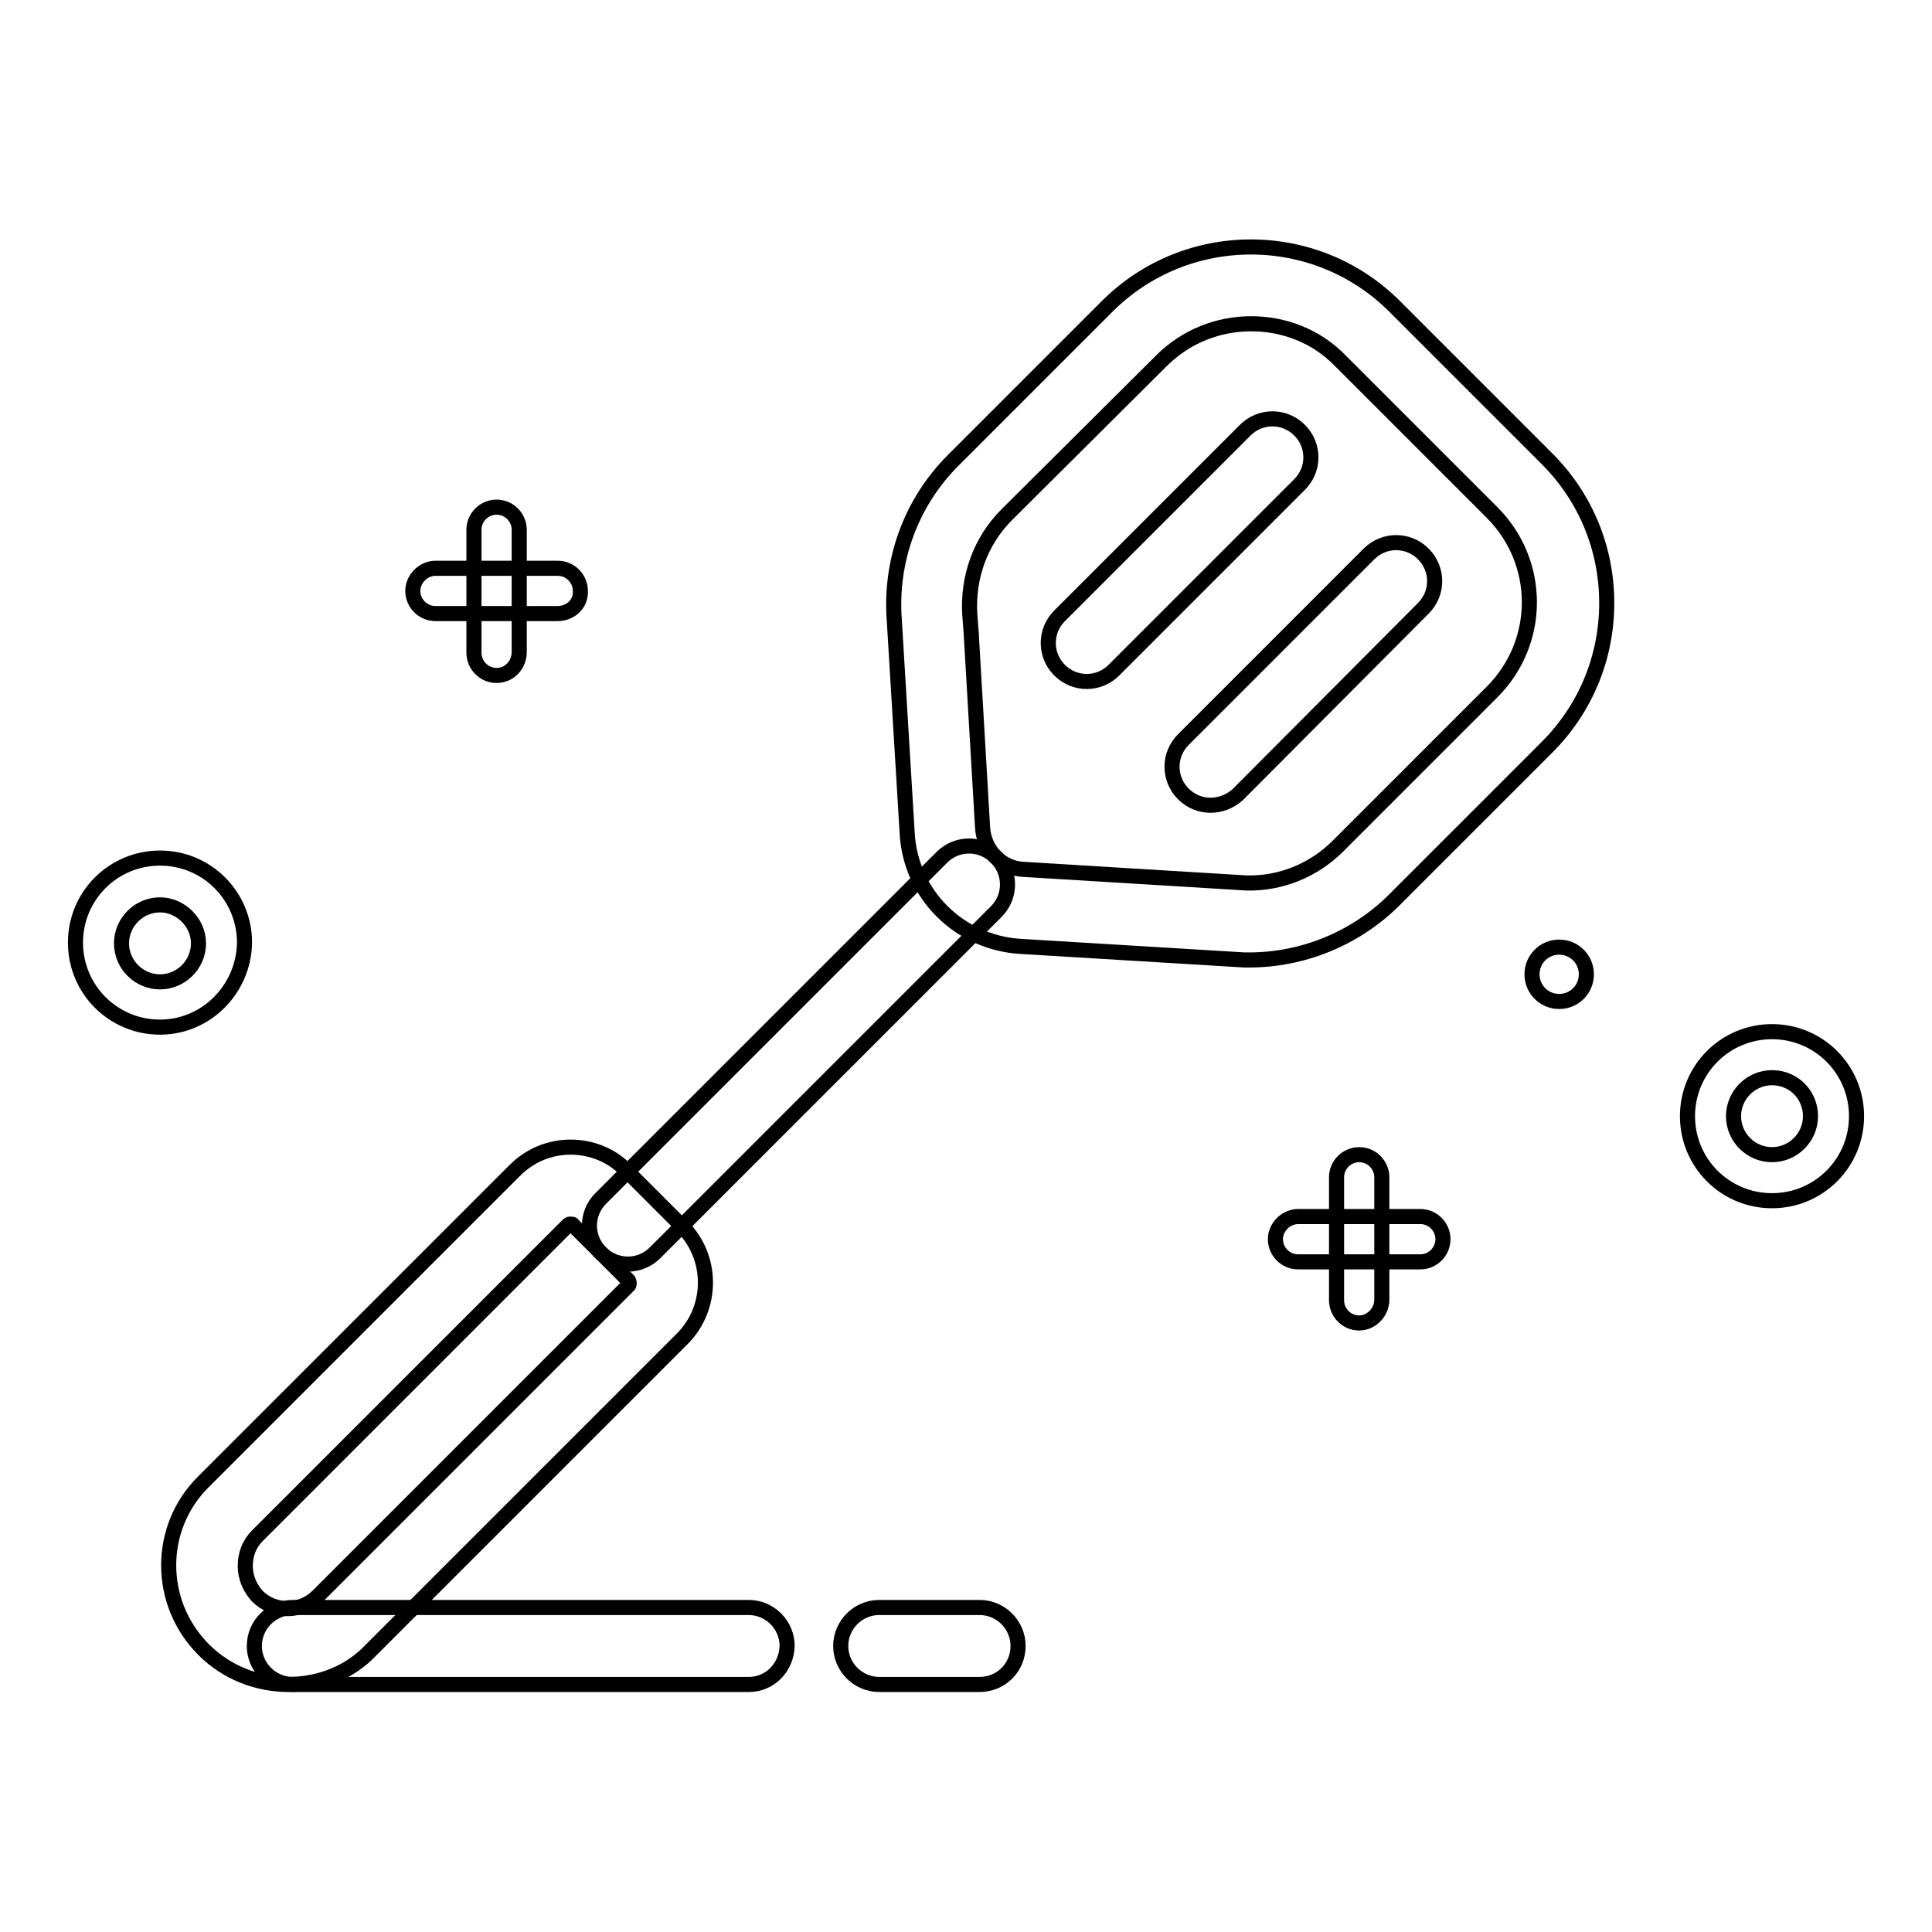
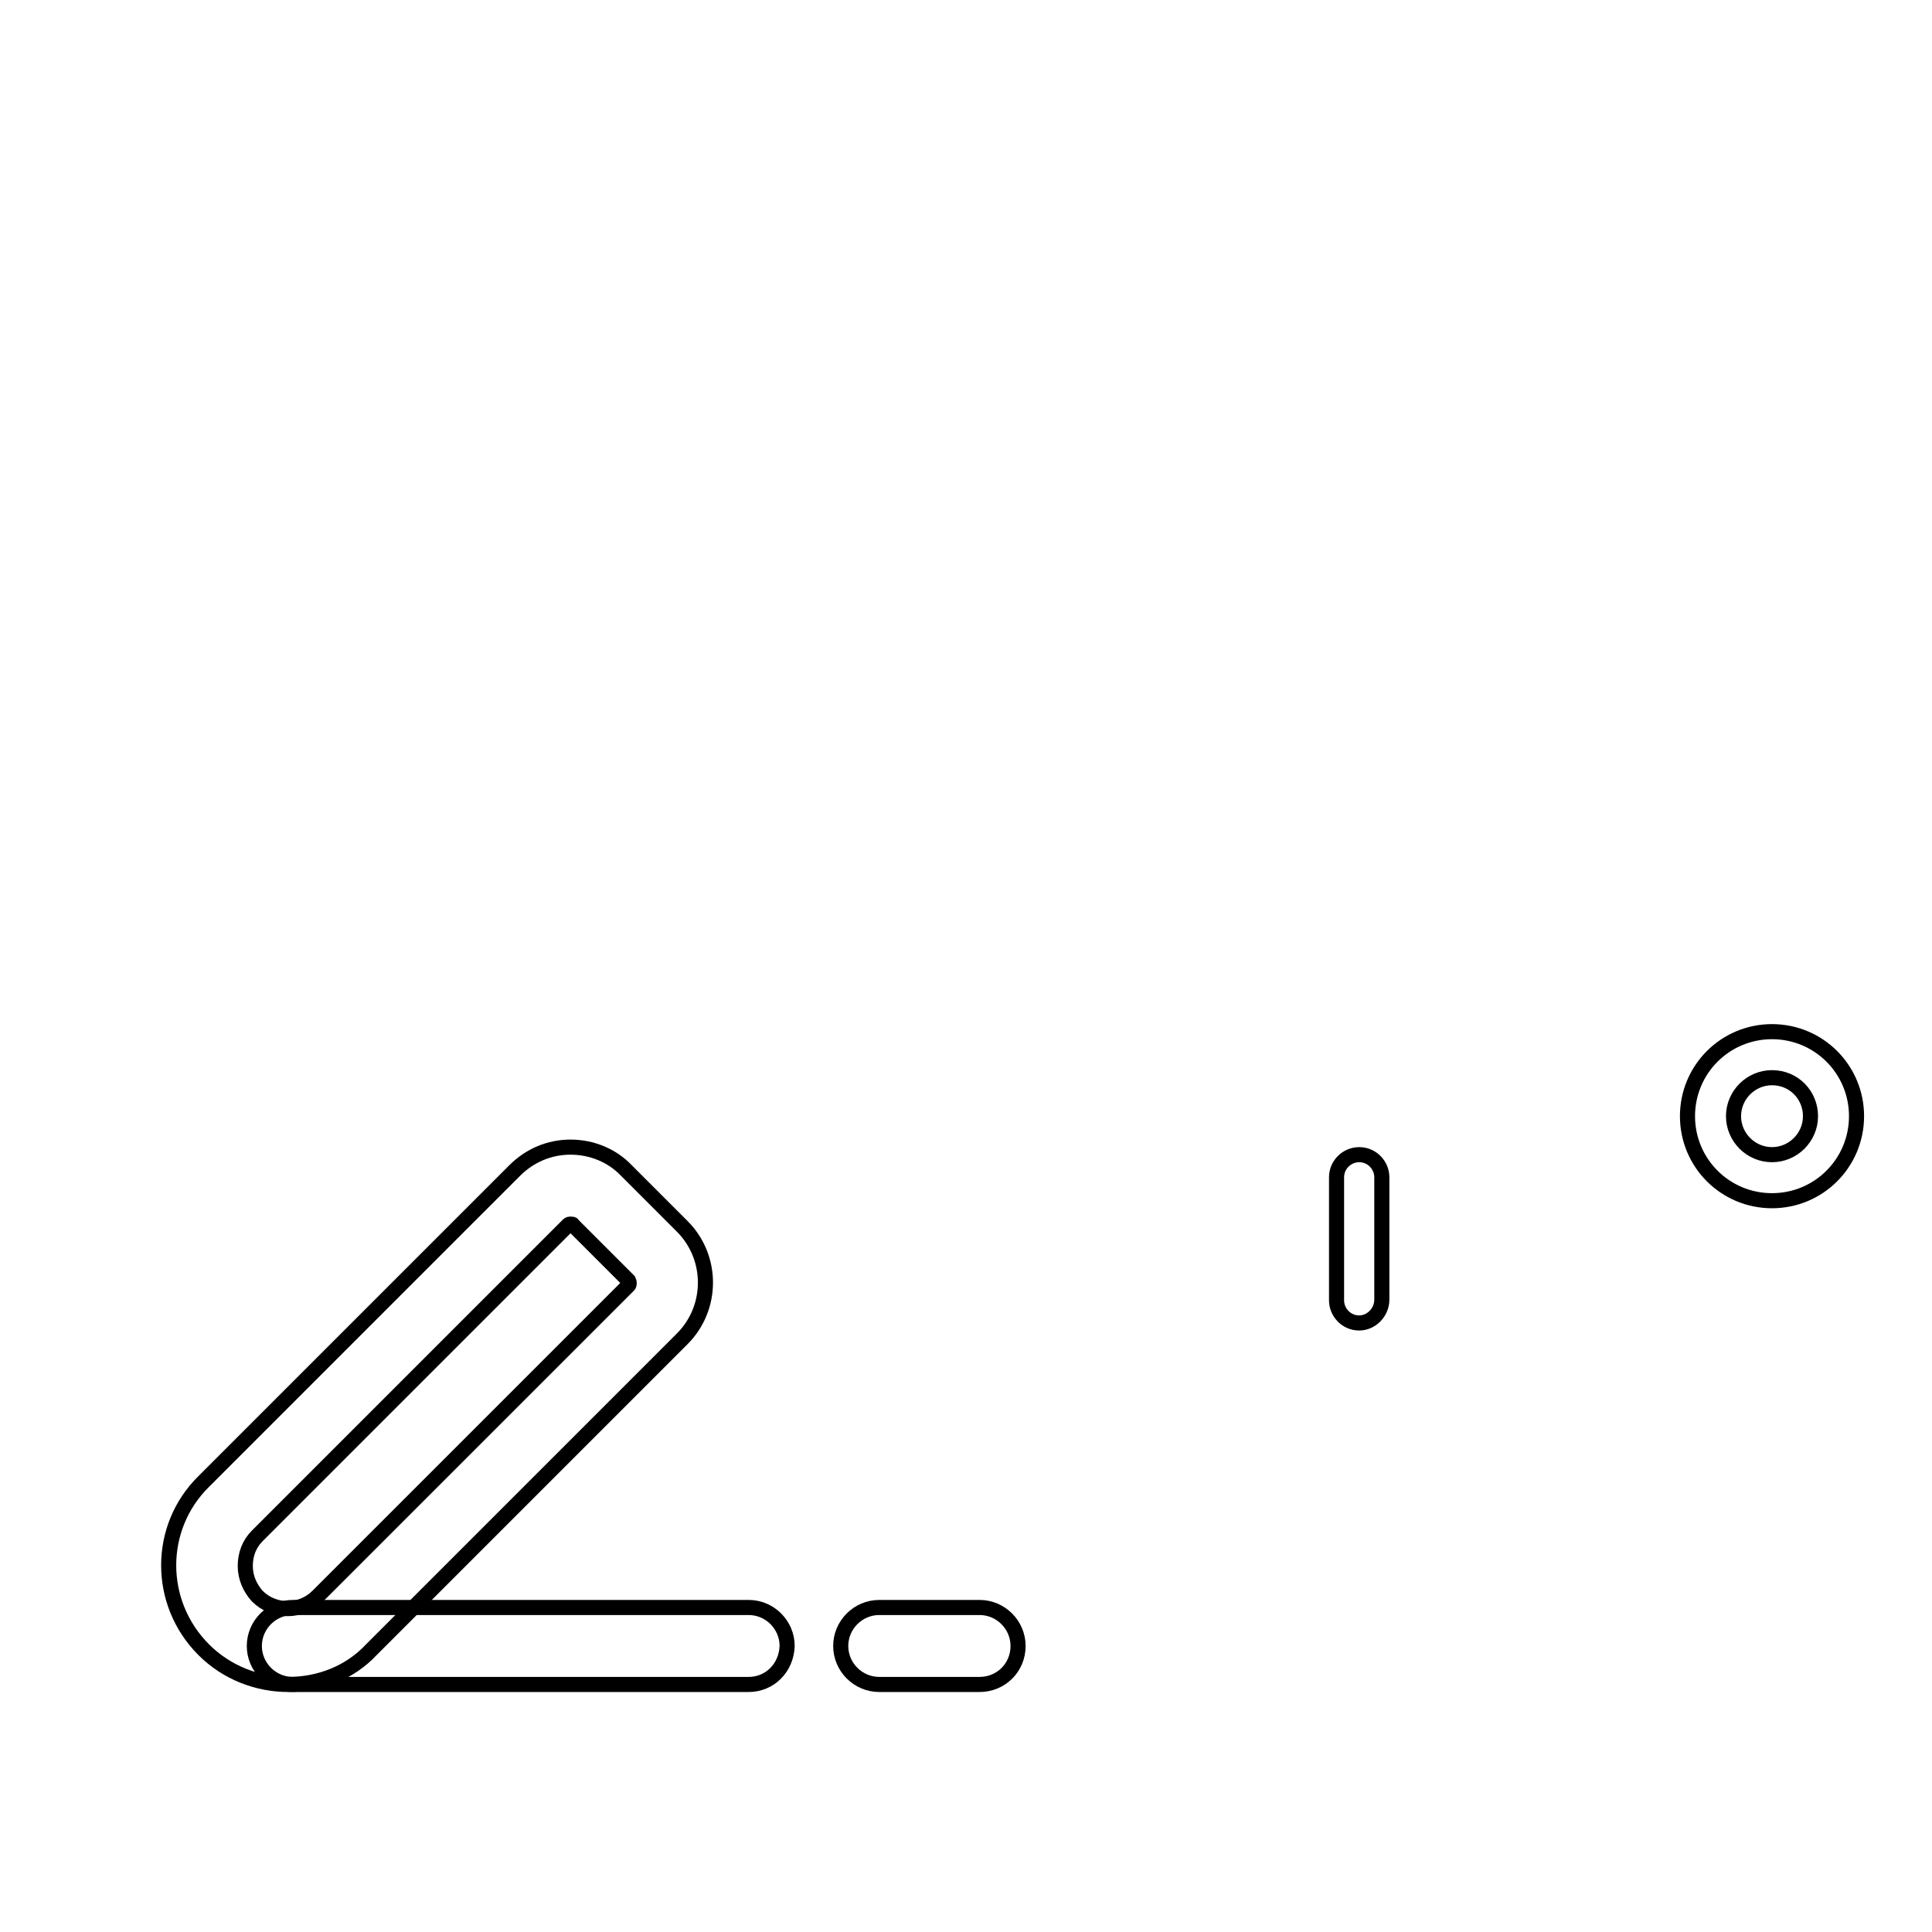
<svg xmlns="http://www.w3.org/2000/svg" version="1.1" x="0px" y="0px" viewBox="0 0 256 256" enable-background="new 0 0 256 256" xml:space="preserve">
  <g>
-     <path stroke-width="2" fill-opacity="0" stroke="#000000" d="M83.2,167.5c-1.3,0-2.6-0.5-3.6-1.5c-2-2-2-5.2,0-7.2l45.2-45.2c2-2,5.2-2,7.2,0c2,2,2,5.2,0,7.2L86.8,166 C85.8,167,84.5,167.5,83.2,167.5z M160.4,106.7c-1.3,0-2.6-0.5-3.6-1.5c-2-2-2-5.2,0-7.2l24.6-24.6c2-2,5.2-2,7.2,0 c2,2,2,5.2,0,7.2L164,105.3C163,106.2,161.7,106.7,160.4,106.7z M144,90.3c-1.3,0-2.6-0.5-3.6-1.5c-2-2-2-5.2,0-7.2L165,57 c2-2,5.2-2,7.2,0c2,2,2,5.2,0,7.2l-24.6,24.6C146.6,89.8,145.3,90.3,144,90.3z M73.9,81.3H57.7c-1.7,0-3-1.4-3-3s1.4-3,3-3h16.2 c1.7,0,3,1.4,3,3C77,80,75.6,81.3,73.9,81.3z" />
-     <path stroke-width="2" fill-opacity="0" stroke="#000000" d="M65.8,89.5c-1.7,0-3-1.4-3-3V70.2c0-1.7,1.4-3,3-3c1.7,0,3,1.4,3,3v16.2C68.8,88.1,67.5,89.5,65.8,89.5z  M21.2,136.1c-6.2,0-11.2-5-11.2-11.2c0-6.2,5-11.2,11.2-11.2s11.2,5,11.2,11.2C32.3,131.1,27.3,136.1,21.2,136.1z M21.2,119.9 c-2.8,0-5.1,2.3-5.1,5.1s2.3,5.1,5.1,5.1s5.1-2.3,5.1-5.1S23.9,119.9,21.2,119.9z M188.2,167.2H172c-1.7,0-3-1.4-3-3s1.4-3,3-3 h16.2c1.7,0,3,1.4,3,3S189.9,167.2,188.2,167.2z" />
    <path stroke-width="2" fill-opacity="0" stroke="#000000" d="M180.1,175.3c-1.7,0-3-1.4-3-3V156c0-1.7,1.4-3,3-3c1.7,0,3,1.4,3,3v16.2 C183.1,173.9,181.7,175.3,180.1,175.3z M234.8,159.1c-6.2,0-11.2-5-11.2-11.2c0-6.2,5-11.2,11.2-11.2c6.2,0,11.2,5,11.2,11.2 C246,154.1,241,159.1,234.8,159.1z M234.8,142.8c-2.8,0-5.1,2.3-5.1,5.1s2.3,5.1,5.1,5.1c2.8,0,5.1-2.3,5.1-5.1 S237.7,142.8,234.8,142.8z" />
-     <path stroke-width="2" fill-opacity="0" stroke="#000000" d="M203,129.1c0,2,1.6,3.6,3.6,3.6s3.6-1.6,3.6-3.6s-1.6-3.6-3.6-3.6S203,127.1,203,129.1z" />
    <path stroke-width="2" fill-opacity="0" stroke="#000000" d="M99.2,223.2H38.8c-2.8,0-5.1-2.3-5.1-5.1c0-2.8,2.3-5.1,5.1-5.1h60.4c2.8,0,5.1,2.3,5.1,5.1 C104.2,221,102,223.2,99.2,223.2z" />
    <path stroke-width="2" fill-opacity="0" stroke="#000000" d="M129.8,223.2h-13.3c-2.8,0-5.1-2.3-5.1-5.1c0-2.8,2.3-5.1,5.1-5.1h13.3c2.8,0,5.1,2.3,5.1,5.1 C134.9,221,132.6,223.2,129.8,223.2z" />
-     <path stroke-width="2" fill-opacity="0" stroke="#000000" d="M165.5,127.2h-0.6l-29.7-1.8c-8.1-0.5-14.6-6.9-15-15.1l-1.7-28.1c-0.6-7.9,2.2-15.6,7.8-21.2l20.4-20.4 c10.5-10.5,27.6-10.5,38.1,0L205,60.8c5.1,5.1,7.9,11.9,7.9,19.1c0,7.2-2.8,14-7.9,19.1l-20.4,20.4 C179.5,124.4,172.6,127.2,165.5,127.2L165.5,127.2z M165.8,42.9c-4.3,0-8.6,1.6-11.9,4.9l-20.5,20.4c-3.5,3.5-5.2,8.3-4.9,13.2 l0.2,2.6v0.1l1.5,25.6c0.2,3,2.5,5.4,5.5,5.5l29.5,1.8c4.4,0.1,8.8-1.6,12.1-4.9l20.4-20.4c6.6-6.6,6.6-17.2,0-23.8l-20.1-20.1 C174.4,44.5,170.1,42.9,165.8,42.9L165.8,42.9z" />
    <path stroke-width="2" fill-opacity="0" stroke="#000000" d="M38.2,223.2c-4,0-8.1-1.5-11.2-4.6c-6.2-6.2-6.2-16.2,0-22.3l41.2-41.2c2-2,4.6-3.1,7.4-3.1 c2.8,0,5.5,1.1,7.4,3.1l7.4,7.4c4.1,4.1,4.1,10.8,0,14.9l-41.2,41.2C46.4,221.6,42.4,223.2,38.2,223.2z M75.6,162.2 c-0.1,0-0.2,0-0.3,0.1l-41.2,41.2c-1.1,1.1-1.6,2.5-1.6,4c0,1.5,0.6,2.9,1.6,4c2.2,2.2,5.8,2.2,8,0l41.2-41.2 c0.1-0.1,0.1-0.4,0-0.6l-7.4-7.4C75.9,162.2,75.8,162.2,75.6,162.2z" />
  </g>
</svg>